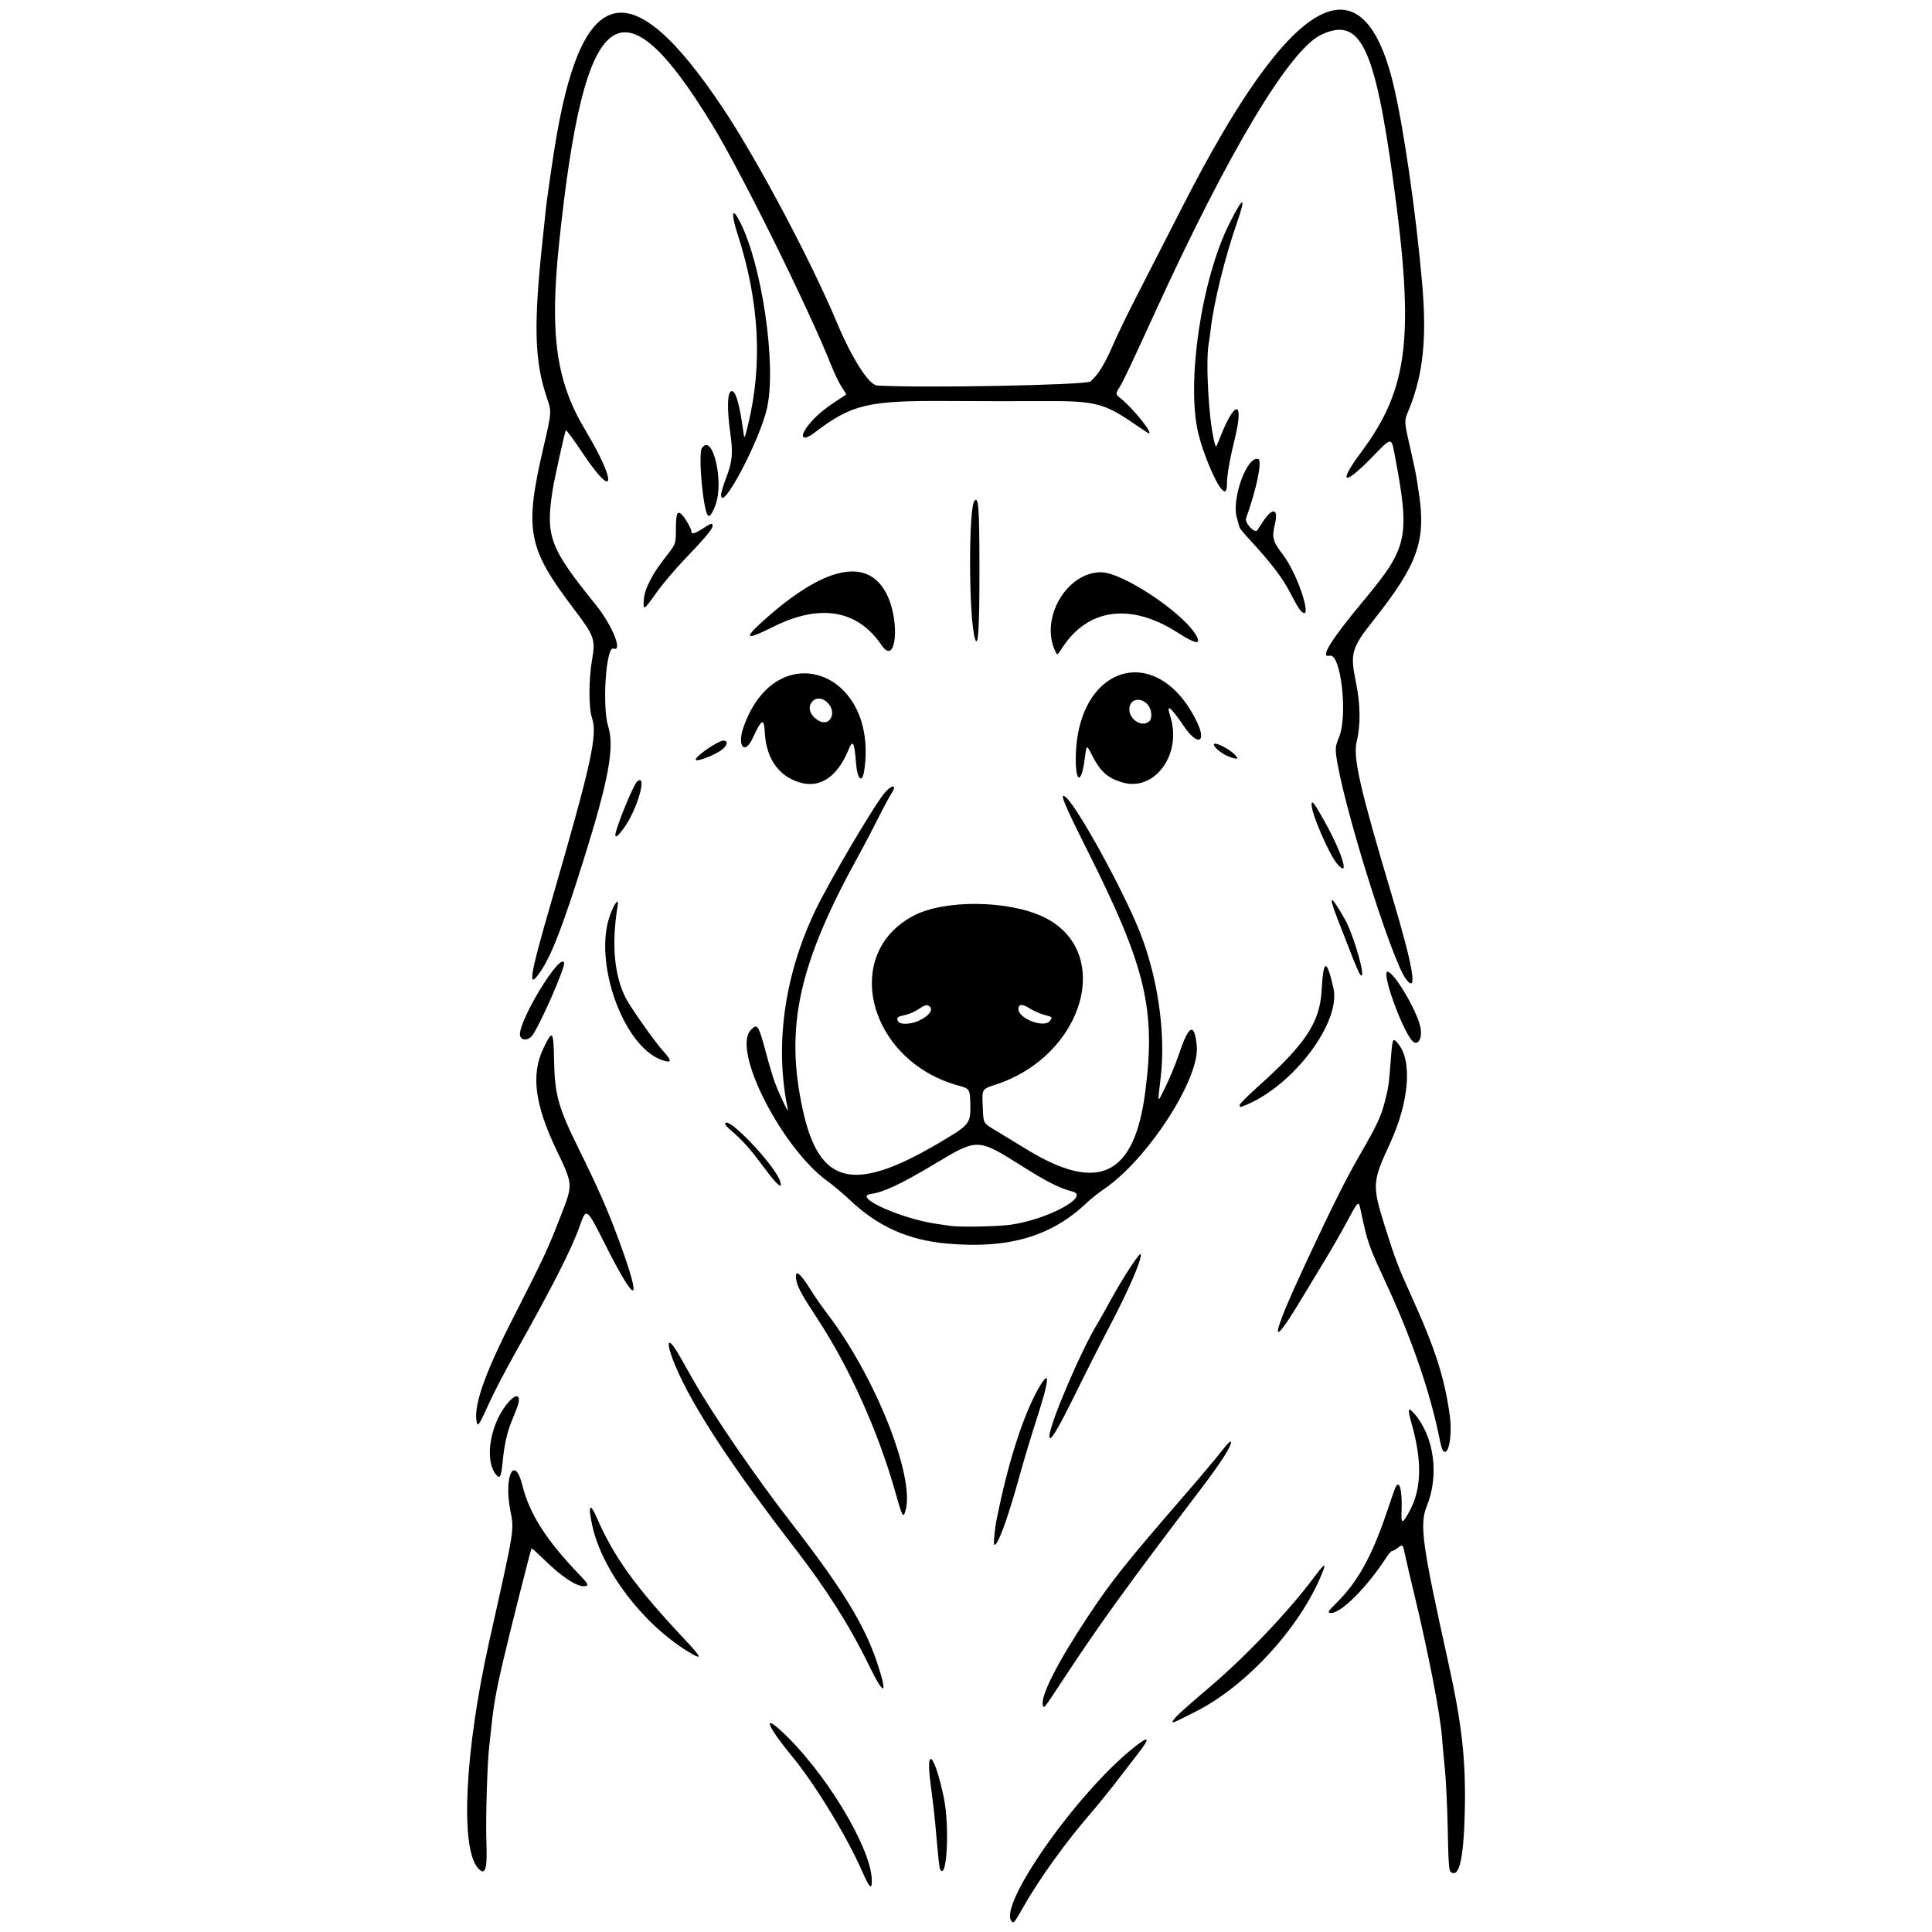
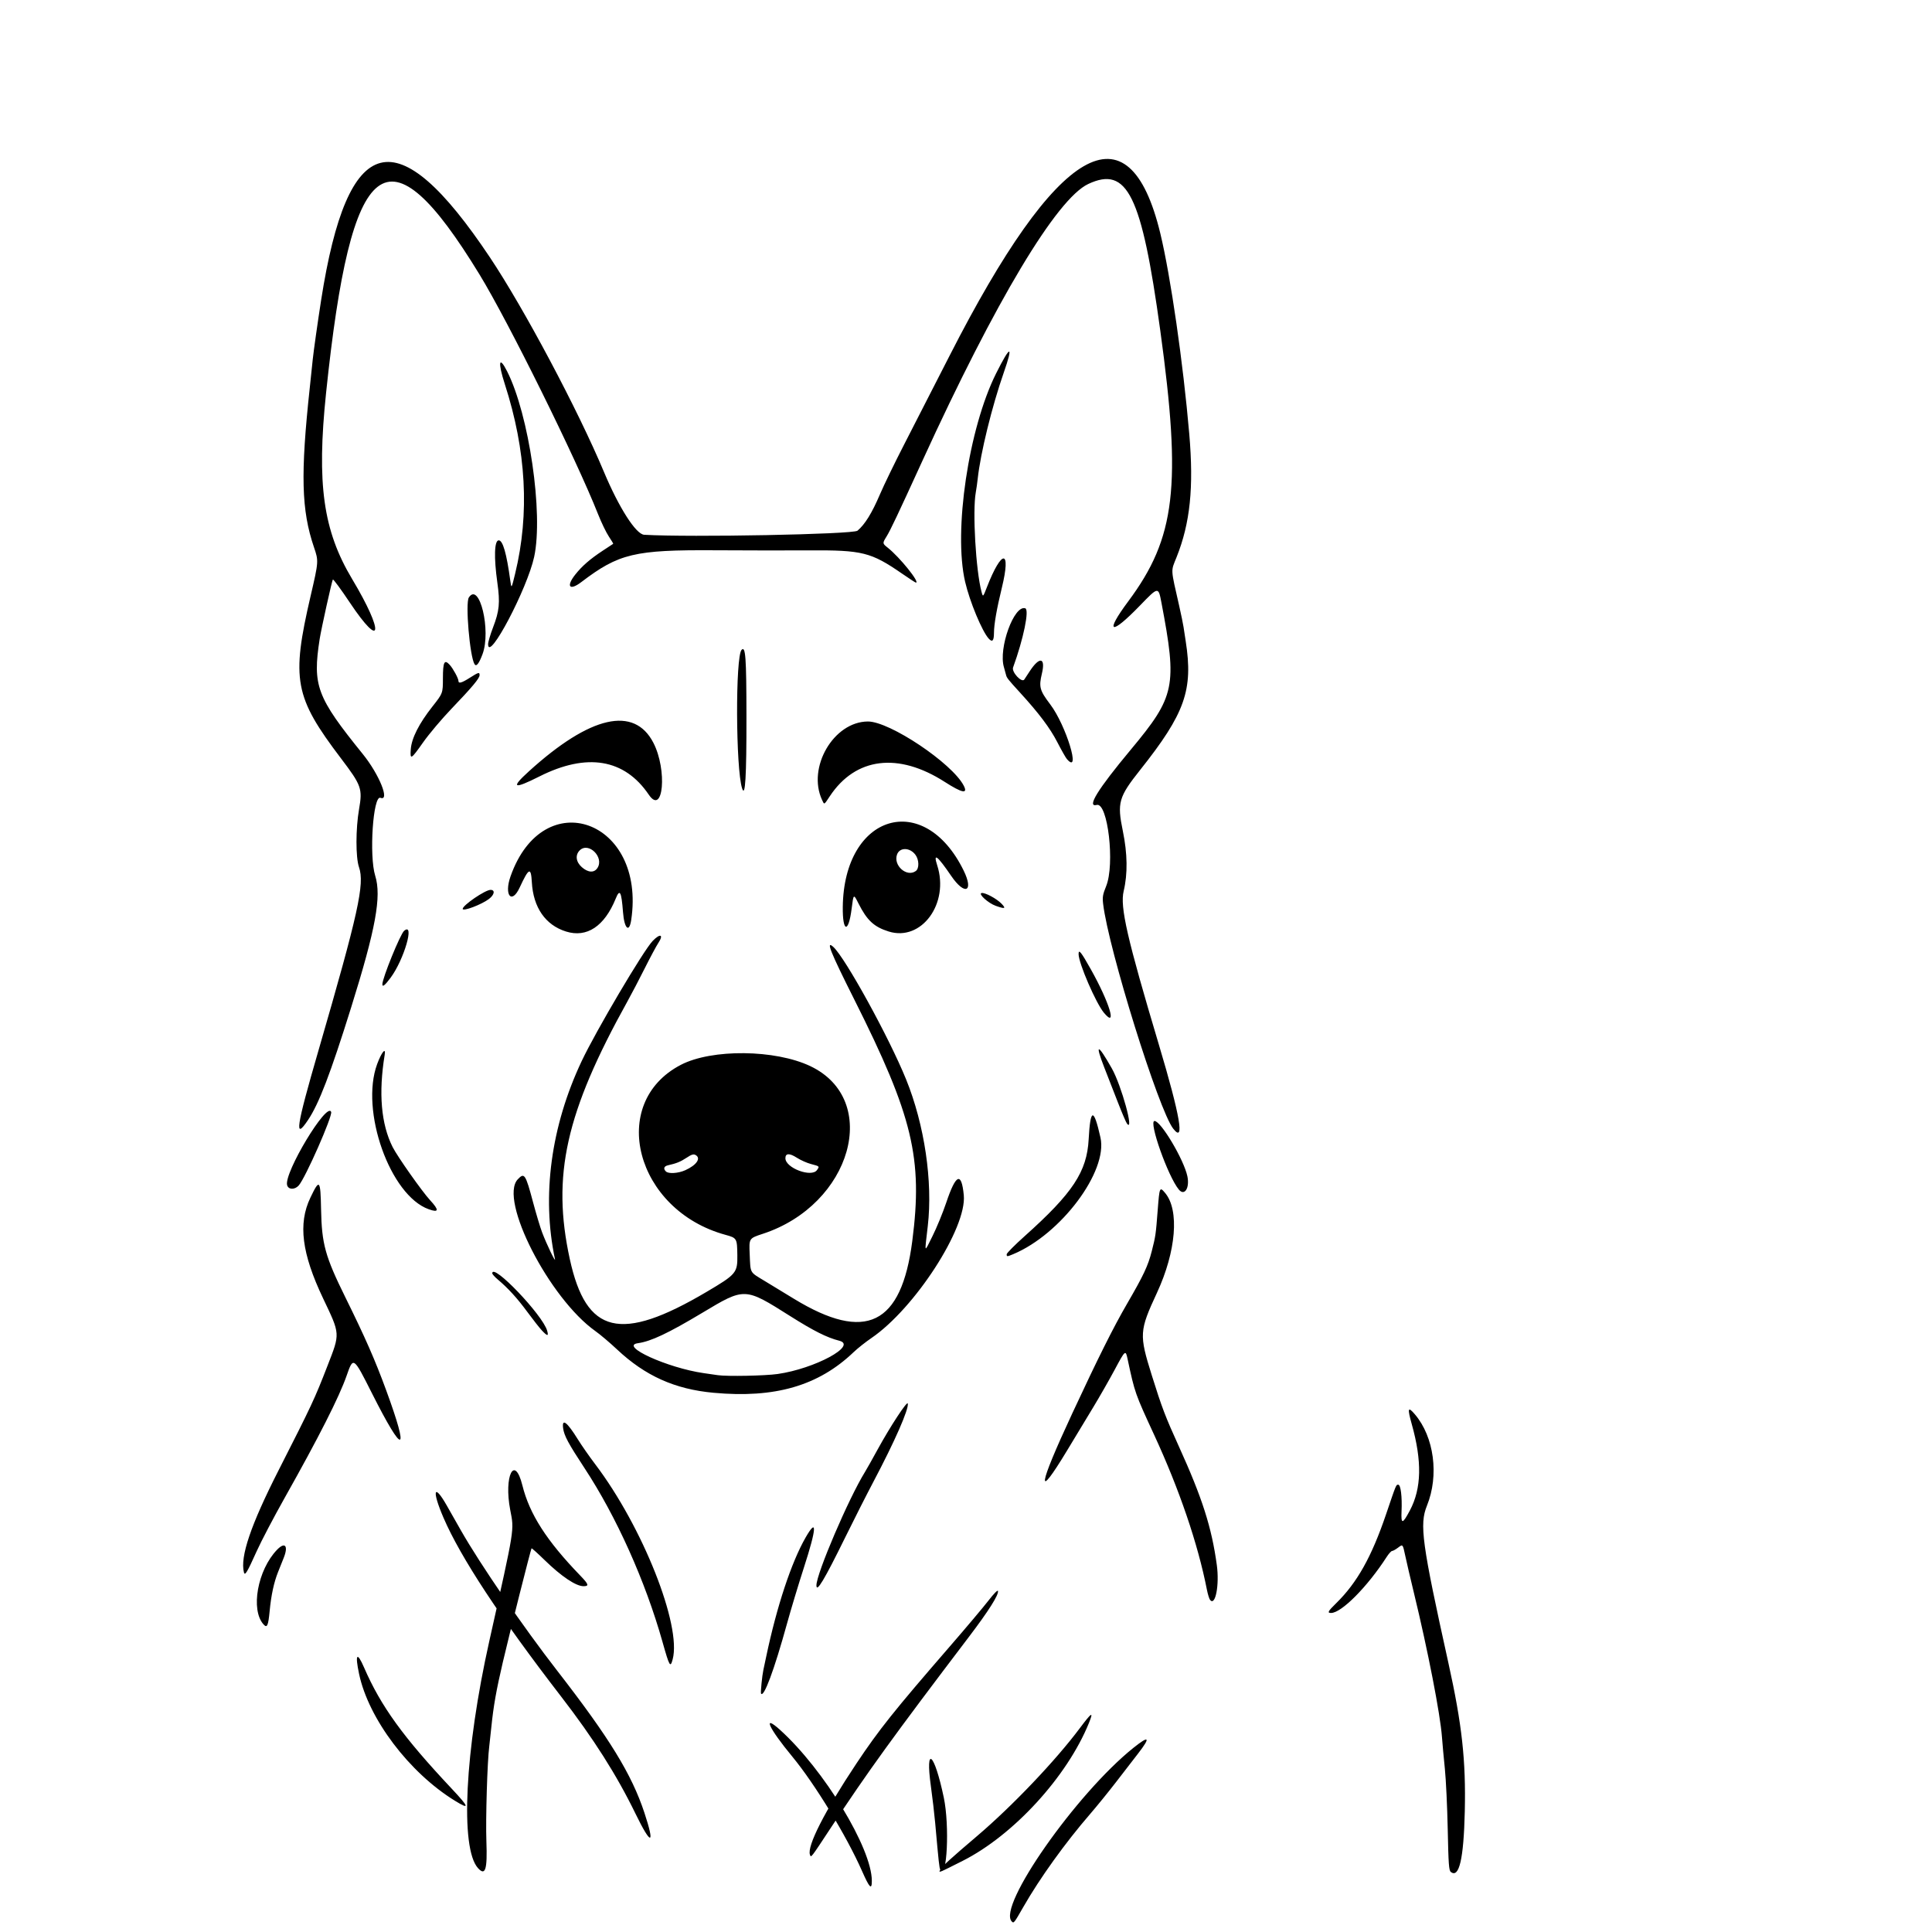
<svg xmlns="http://www.w3.org/2000/svg" width="500mm" height="500mm" viewBox="0 0 500 500" xml:space="preserve">
-   <path d="m261.85 497.28c-3.825-3.825 16.657-33.068 31.477-44.94 4.107-3.29 4.515-2.803 1.221 1.456-1.212 1.567-3.797 4.916-5.745 7.442s-4.947 6.219-6.665 8.207c-6.447 7.456-13.028 16.612-17.277 24.038-2.431 4.248-2.488 4.32-3.011 3.797zm-38.784-13.118c-3.982-9.034-12.185-22.493-17.994-29.523-6.143-7.435-7.851-11.151-3.19-6.942 11.365 10.262 23.746 30.626 23.746 39.058 0 2.477-0.592 1.878-2.562-2.593zm152.4 0.294c-0.49-0.389-0.607-2.018-0.794-11.033-0.12-5.817-0.455-12.875-0.744-15.684-0.289-2.808-0.627-6.501-0.751-8.207-0.43-5.891-3.652-22.45-7.262-37.316-0.886-3.649-1.896-7.98-2.244-9.625-0.633-2.99-0.633-2.99-1.804-2.097-0.644 0.491-1.358 0.893-1.587 0.893s-0.866 0.698-1.415 1.55c-4.973 7.717-11.702 14.498-14.387 14.498-1.05 0-0.825-0.423 1.362-2.566 5.379-5.27 9.134-11.972 12.867-22.966 2.683-7.902 2.583-7.659 3.165-7.659 0.635 0 1.017 3.112 0.846 6.885-0.155 3.42 0.247 3.374 2.169-0.249 3.013-5.679 3.163-12.732 0.476-22.303-1.167-4.158-1.011-4.672 0.782-2.577 5.008 5.851 6.329 15.81 3.141 23.687-1.964 4.854-1.309 9.651 5.559 40.696 3.522 15.919 4.546 25.216 4.238 38.469-0.285 12.239-1.461 17.313-3.617 15.603zm-251.76-0.987c-4.668-5.158-3.414-30.39 2.92-58.739 6.686-29.927 6.462-28.518 5.418-33.971-1.683-8.792 1.132-14.447 3.152-6.332 1.852 7.439 6.275 14.331 14.972 23.33 2.198 2.274 2.344 2.749 0.842 2.749-1.961 0-5.739-2.537-10.068-6.76-1.787-1.743-3.307-3.11-3.377-3.038-0.189 0.195-5.716 22.106-7.44 29.493-1.697 7.272-2.41 11.304-2.968 16.778-0.215 2.106-0.455 4.322-0.534 4.924-0.508 3.871-0.961 18.849-0.745 24.637 0.274 7.328-0.263 9.039-2.172 6.929zm119.64 0.391c-0.252-0.408-0.399-1.752-1.321-12.079-0.206-2.307-0.708-6.599-1.116-9.537-1.497-10.794 0.905-8.654 3.348 2.982 1.525 7.266 0.831 21.453-0.911 18.634zm60.297-38.628c0.452-0.845 2.595-2.801 9.535-8.705 9.099-7.74 20.299-19.503 26.599-27.936 3.094-4.14 3.597-4.419 2.323-1.284-5.645 13.894-19.52 29.03-32.698 35.671-6.404 3.227-6.247 3.166-5.759 2.254zm-33.725-3.847c-0.831-2.165 3.823-11.311 11.999-23.584 5.851-8.782 9.732-13.648 24.137-30.264 4.213-4.859 8.726-10.215 10.03-11.902 1.448-1.873 2.417-2.851 2.49-2.511 0.212 0.989-2.428 5.163-7.446 11.771-19.709 25.954-26.285 35.044-35.805 49.501-5.291 8.034-5.099 7.786-5.405 6.988zm-45.153-10.637c-4.899-10.057-10.842-19.415-19.27-30.34-15.836-20.529-26.032-36.036-30.44-46.295-3.053-7.106-2.476-9.017 0.915-3.033 1.072 1.892 2.697 4.753 3.61 6.358 4.976 8.743 16.118 24.978 24.906 36.293 13.54 17.434 19.296 26.813 22.595 36.815 2.791 8.463 1.751 8.553-2.317 0.202zm-46.743-3.347c-11.841-7.297-22.33-21.177-24.794-32.809-1.094-5.163-0.543-5.887 1.282-1.685 4.37 10.063 10.072 17.947 22.703 31.389 4.546 4.838 4.723 5.517 0.809 3.105zm79.23-27.746c-0.15-0.266 0.286-4.647 0.608-6.109 0.088-0.401 0.42-1.96 0.737-3.465 2.731-12.975 6.506-24.383 10.198-30.815 3.025-5.271 2.865-2.447-0.443 7.784-1.404 4.342-3.39 10.931-4.413 14.642-3.274 11.868-5.997 19.184-6.687 17.963zm-25.494-13.346c-4.438-15.748-11.928-32.432-20.22-45.039-4.164-6.332-5.245-8.348-5.502-10.267-0.36-2.686 1.019-1.639 3.834 2.909 0.931 1.504 2.954 4.4 4.494 6.434 12.251 16.175 22.378 41.71 20.017 50.474-0.605 2.247-0.827 1.865-2.624-4.511zm-103.25-4.535c-3.417-3.775-1.556-14.089 3.486-19.321 2.058-2.136 2.98-1.046 1.741 2.06-0.408 1.024-1.078 2.702-1.488 3.73-1.059 2.656-1.777 5.995-2.16 10.045-0.363 3.84-0.662 4.5-1.58 3.486zm244.96-6.336c-0.221-0.271-0.594-1.478-0.83-2.682-2.323-11.838-7.127-25.934-13.642-40.034-4.95-10.712-5.009-10.88-6.853-19.508-0.553-2.585-0.574-2.567-3.417 2.736-1.371 2.558-3.834 6.866-5.473 9.574-1.639 2.708-4.665 7.714-6.724 11.124-8.185 13.558-7.677 9.745 1.264-9.475 6.66-14.317 10.646-22.293 14.206-28.423 4.261-7.338 5.409-9.783 6.378-13.589 0.989-3.882 1.043-4.254 1.533-10.609 0.463-6.006 0.511-6.117 1.919-4.444 3.732 4.436 2.859 15.122-2.112 25.838-4.576 9.865-4.636 10.816-1.332 21.37 2.624 8.385 3.481 10.634 7.017 18.419 6.039 13.297 8.479 20.927 9.808 30.677 0.702 5.145-0.372 10.71-1.741 9.025zm-101.88-3.772c0-3.043 8.345-22.534 12.573-29.365 0.435-0.702 1.912-3.328 3.283-5.836 3.231-5.909 7.634-12.621 7.788-11.873 0.3 1.454-3.34 9.742-8.898 20.262-1.749 3.31-5.035 9.793-7.303 14.407-5.425 11.035-7.443 14.399-7.443 12.405zm-148.16-3.363c-1.029-4.021 1.763-12.255 8.94-26.367 8.711-17.128 9.312-18.412 12.678-27.078 3.311-8.525 3.342-8.058-1.142-17.487-5.516-11.599-6.491-19.307-3.293-26.011 2.395-5.019 2.626-4.771 2.779 2.984 0.178 8.997 1.055 12.169 6.307 22.813 5.162 10.461 7.641 16.108 10.521 23.954 6.157 16.78 4.57 17.164-3.638 0.879-4.832-9.587-4.832-9.587-6.581-4.577-1.933 5.535-7.187 15.896-16.022 31.593-2.836 5.038-6.095 11.25-7.242 13.803-2.463 5.482-3.058 6.47-3.308 5.495zm121.53-46.481c-10.009-0.921-17.691-4.374-24.983-11.229-1.828-1.718-4.338-3.844-5.578-4.723-11.955-8.476-25.039-34.034-20.11-39.281 1.722-1.833 2.013-1.399 3.967 5.933 0.792 2.972 1.843 6.47 2.336 7.774 1.165 3.083 3.582 8.108 3.332 6.93-3.472-16.373-1.04-34.392 6.915-51.245 3.669-7.772 15.998-28.639 18.374-31.098 1.962-2.03 2.917-1.678 1.452 0.536-0.503 0.76-2.072 3.691-3.486 6.511s-3.431 6.678-4.483 8.571c-15.997 28.8-19.646 45.105-14.933 66.724 4.25 19.494 13.132 21.631 35.36 8.506 7.729-4.564 8.057-4.953 7.999-9.491-0.056-4.384-0.115-4.485-3.072-5.293-23.285-6.363-30.564-34.119-11.539-44 8.008-4.159 24.413-3.99 33.512 0.346 18.357 8.748 10.664 35.864-12.309 43.388-3.581 1.173-3.581 1.173-3.397 5.226 0.235 5.176-0.122 4.549 4.019 7.065 1.97 1.197 5.324 3.239 7.453 4.537 18.554 11.31 27.795 6.796 30.606-14.948 2.767-21.407 0.14-32.35-15.012-62.525-6.219-12.386-7.428-15.415-5.431-13.608 3.104 2.809 14.452 23.456 18.848 34.294 4.761 11.736 6.934 26.435 5.609 37.932-0.85 7.377-0.997 7.063 1.223 2.615 1.084-2.172 2.686-6.077 3.56-8.677 2.503-7.446 3.94-8.049 4.535-1.903 0.818 8.451-12.668 29.299-23.918 36.976-1.504 1.027-3.556 2.652-4.559 3.612-9.139 8.745-20.373 12.009-36.291 10.544zm16.595-4.859c9.627-1.378 20.749-7.391 15.934-8.614-3.179-0.807-6.613-2.532-12.69-6.371-11.811-7.462-11.721-7.459-22.757-0.843-8.781 5.264-13.3 7.397-16.637 7.855-4.929 0.676 7.629 6.399 17.001 7.748 1.504 0.217 3.146 0.454 3.647 0.528 2.421 0.355 12.245 0.164 15.501-0.302zm-23.89-52.746c2.955-1.34 4.143-3.131 2.617-3.947-0.511-0.273-1.04-0.107-2.28 0.716-1.555 1.033-2.666 1.486-4.806 1.959-1.063 0.235-1.289 0.871-0.565 1.594 0.669 0.669 3.204 0.507 5.033-0.322zm34.074-0.038c0.687-0.981 0.708-0.96-1.588-1.566-1.031-0.272-2.668-1.003-3.637-1.625-1.917-1.23-2.953-1.183-2.953 0.135 0 2.534 6.771 5.064 8.178 3.056zm-71.16 41.558c-0.617-0.652-2.328-2.827-3.802-4.833-2.625-3.57-4.972-6.143-7.712-8.451-0.752-0.634-1.368-1.33-1.368-1.548 0-2.858 13.029 10.755 14.2 14.836 0.428 1.493 0.097 1.492-1.318-4e-3zm120.25-19.764c0-0.289 2.093-2.396 4.65-4.684 12.452-11.136 16.119-16.684 16.566-25.065 0.433-8.111 1.313-8.239 3.055-0.447 1.954 8.742-10.222 25.011-22.584 30.176-1.602 0.669-1.688 0.67-1.688 0.018zm-149.58-11.65c-10.005-3.575-17.796-25.517-13.341-37.572 1.119-3.027 2.285-4.47 1.949-2.41-1.623 9.937-0.935 17.941 2.055 23.89 1.22 2.427 7.608 11.492 9.681 13.738 2.408 2.608 2.307 3.302-0.344 2.354zm194.13-5.091c-2.806-3.381-7.895-17.748-6.287-17.748 1.648 0 7.6 10.015 8.499 14.302 0.64 3.053-0.746 5.213-2.212 3.447zm-230.78-1.169c-0.803-3.2 10.34-21.695 11.403-18.926 0.406 1.058-6.666 17.103-8.39 19.033-1.045 1.171-2.707 1.112-3.013-0.107zm229.34-14.572c-3.763-4.784-16.794-46.576-18.153-58.219-0.203-1.743-0.087-2.423 0.782-4.559 2.304-5.665 0.431-21.773-2.444-21.021-2.662 0.696 0.238-4.005 8.835-14.324 11.496-13.798 12.037-16.398 7.913-38.059-0.79-4.147-0.79-4.147-5.551 0.777-7.613 7.874-9.25 7.268-3.011-1.114 12.237-16.443 13.808-29.778 8.262-70.104-4.823-35.063-8.537-42.614-18.631-37.881-8.166 3.829-23.986 30.233-42.91 71.619-6.37 13.932-8.28 17.963-9.273 19.578-1.117 1.816-1.117 1.816 0.299 2.943 3.111 2.475 8.391 9.029 7.273 9.029-0.112 0-1.722-1.047-3.577-2.327-8.048-5.552-10.261-6.104-24.101-6.017-5.451 0.034-16.393 0.021-24.317-0.029-20.837-0.132-24.865 0.828-34.611 8.248-3.051 2.323-3.987 1.13-1.541-1.964 1.753-2.218 3.844-4.032 7.156-6.208 1.404-0.923 2.599-1.708 2.654-1.745 0.056-0.037-0.451-0.887-1.125-1.889-0.674-1.002-1.934-3.61-2.798-5.796-5.688-14.375-23.196-49.776-30.663-62.001-23.84-39.031-33.207-31.798-39.724 30.672-2.453 23.514-0.756 35.602 6.757 48.145 8.298 13.853 7.791 18.641-0.639 6.027-2.269-3.396-4.231-6.059-4.361-5.918-0.227 0.247-3.006 12.792-3.41 15.392-1.879 12.093-0.783 15.016 11.158 29.776 4.261 5.267 7.097 12.295 4.57 11.325-1.911-0.733-2.968 15.008-1.355 20.175 1.668 5.343 0.138 13.714-6.236 34.103-5.354 17.13-8.319 24.87-11.139 29.088-3.619 5.412-3.114 2.038 2.687-17.963 10.349-35.68 11.988-43.091 10.492-47.45-0.876-2.551-0.868-9.927 0.016-15.018 0.922-5.306 0.622-6.151-4.661-13.116-12.086-15.934-12.915-20.37-7.87-42.083 2.076-8.934 2.081-9.006 0.867-12.571-3.27-9.602-3.513-18.875-1.083-41.37 0.303-2.808 0.648-6.091 0.766-7.295 0.18-1.839 1.315-9.864 2.168-15.319 6.856-43.87 19.588-47.103 43.654-11.084 8.858 13.257 22.778 39.442 29.526 55.538 3.897 9.297 8.29 16.165 10.42 16.291 11.826 0.699 54.075-0.106 55.202-1.052 1.931-1.622 3.739-4.547 5.824-9.427 1.013-2.37 3.826-8.167 6.251-12.881 2.425-4.714 7.718-15.054 11.761-22.978 27.924-54.728 46.384-65.447 54.536-31.667 2.675 11.084 5.922 33.568 7.496 51.91 1.191 13.876 0.24 23.083-3.296 31.923-1.5 3.748-1.558 2.672 0.688 12.575 0.501 2.207 1.007 4.669 1.126 5.471 0.118 0.802 0.369 2.444 0.558 3.647 1.977 12.642-0.167 18.711-11.765 33.314-5.606 7.058-6.015 8.496-4.502 15.838 1.206 5.854 1.278 11.103 0.214 15.544-0.98 4.089 0.888 12.235 9.128 39.801 5.518 18.461 6.729 25.538 3.712 21.703zm-11.97-1.312c-0.228-0.282-1.277-2.728-2.332-5.437-1.054-2.708-2.632-6.754-3.506-8.991-2.526-6.463-1.803-6.424 1.898 0.102 2.482 4.376 5.877 16.721 3.94 14.326zm-5.964-28.688c-2.079-2.487-6.561-12.853-6.567-15.186-4e-3 -1.397 0.624-0.617 3.195 3.97 4.828 8.615 6.867 15.398 3.372 11.216zm-186.75-7.38c0-1.593 4.657-13.039 5.636-13.851 2.813-2.334-6e-3 7.429-3.509 12.159-1.442 1.946-2.126 2.491-2.126 1.692zm47.534-13.661c-5.335-1.668-8.488-6.223-8.852-12.788-0.22-3.973-0.768-3.729-3.146 1.403-2.064 4.455-4.087 2.006-2.373-2.873 8.503-24.193 35.116-14.587 31.237 11.275-0.519 3.461-1.792 2.245-2.12-2.025-0.412-5.368-0.823-6.135-1.885-3.521-2.921 7.188-7.48 10.21-12.862 8.527zm8.125-16.439c1.817-2.773-2.298-6.852-4.596-4.555-1.201 1.201-0.969 2.997 0.56 4.339 1.631 1.432 3.184 1.515 4.036 0.216zm75.386 16.435c-3.809-1.19-5.612-2.865-7.836-7.275-1.268-2.516-1.268-2.516-1.764 1.382-0.818 6.438-2.367 6.128-2.29-0.459 0.282-24.08 21.051-30.329 31.284-9.413 2.697 5.512 0.302 6.54-3.221 1.382-3.602-5.273-4.718-6.123-3.63-2.76 3.199 9.881-4.056 19.796-12.544 17.143zm7.012-15.659c0.909-0.665 0.857-2.913-0.098-4.194-1.452-1.951-4.101-1.976-4.775-0.044-0.992 2.845 2.557 5.932 4.872 4.239zm-117.27 9.805c0-0.934 5.829-4.915 7.204-4.92 1.249-4e-3 1.032 1.258-0.406 2.355-1.904 1.452-6.797 3.299-6.797 2.565zm137.95-0.791c-1.911-0.676-4.601-3.104-3.667-3.31 0.865-0.191 3.937 1.457 5.204 2.792 1.196 1.26 0.87 1.37-1.537 0.519zm-89.795-28.776c-6.288-9.273-16.008-10.894-28.278-4.717-6.794 3.421-7.55 3.046-2.712-1.344 15.848-14.382 27.216-16.982 32.187-7.361 3.637 7.039 2.573 18.98-1.196 13.422zm44.863 1.392c-3.937-8.417 2.988-20.288 11.855-20.322 5.634-0.022 21.797 10.799 24.797 16.602 1.153 2.23-0.411 1.922-4.909-0.967-12.031-7.727-23.065-6.362-29.729 3.678-1.562 2.353-1.419 2.281-2.014 1.01zm-20.702-3.009c-1.66-5.084-1.761-34.229-0.125-35.866 1.017-1.017 1.228 1.879 1.247 17.082 0.02 15.824-0.306 21.283-1.122 18.784zm84.061-7.577c-0.304-0.346-1.426-2.324-2.493-4.394-1.885-3.659-4.781-7.508-9.661-12.84-3.1-3.387-3.443-3.824-3.612-4.591-0.083-0.379-0.324-1.262-0.536-1.962-1.473-4.88 2.625-16.191 5.521-15.239 1.095 0.36-0.458 7.892-3.157 15.316-0.425 1.169 2.25 4.045 2.9 3.118 0.037-0.053 0.675-1.025 1.417-2.161 2.539-3.885 4.14-3.577 3.146 0.605-0.826 3.473-0.586 4.358 2.159 7.985 4.1 5.417 8.064 18.428 4.315 14.164zm-169.81-2.55c0.206-2.849 2.13-6.65 5.582-11.03 2.73-3.463 2.73-3.463 2.736-7.345 7e-3 -4.238 0.378-4.974 1.753-3.478 0.869 0.946 2.266 3.512 2.266 4.163 0 0.761 0.836 0.531 2.935-0.806 2.27-1.446 2.536-1.518 2.536-0.685 0 0.816-1.892 3.077-7.295 8.72-2.507 2.619-5.79 6.509-7.295 8.645-3.172 4.503-3.423 4.645-3.218 1.817zm16.499-22.023c-1.228-1.987-2.409-15.824-1.473-17.253 2.742-4.185 5.818 8.583 3.537 14.682-0.918 2.455-1.607 3.312-2.065 2.571zm3.513-5.141c-8e-3 -0.55 0.568-2.519 1.281-4.377 1.64-4.272 1.841-6.363 1.112-11.569-0.92-6.57-0.777-10.957 0.356-10.957 1.063 0 2.027 3.352 2.988 10.395 0.299 2.188 0.299 2.188 1.271-1.824 3.764-15.532 2.872-31.812-2.688-49.014-1.835-5.679-1.513-7.472 0.595-3.311 5.679 11.207 9.42 36.842 7.007 48.017-1.781 8.249-11.848 27.365-11.923 22.639zm129.57-1.458c-1.723-1.875-4.93-9.592-6.121-14.727-3.051-13.154 0.898-39.687 8.028-53.938 3.723-7.441 4.535-7.507 1.964-0.16-3.03 8.66-6.036 20.908-6.73 27.421-0.112 1.055-0.338 2.656-0.502 3.559-0.875 4.821 8e-3 20.145 1.481 25.696 0.382 1.441 0.382 1.441 1.397-1.167 3.877-9.966 6.319-9.897 3.877 0.109-1.334 5.464-2.038 9.497-2.047 11.722-8e-3 2.036-0.421 2.491-1.347 1.484z" stroke-width="1.379" />
+   <path d="m261.85 497.28c-3.825-3.825 16.657-33.068 31.477-44.94 4.107-3.29 4.515-2.803 1.221 1.456-1.212 1.567-3.797 4.916-5.745 7.442s-4.947 6.219-6.665 8.207c-6.447 7.456-13.028 16.612-17.277 24.038-2.431 4.248-2.488 4.32-3.011 3.797zm-38.784-13.118c-3.982-9.034-12.185-22.493-17.994-29.523-6.143-7.435-7.851-11.151-3.19-6.942 11.365 10.262 23.746 30.626 23.746 39.058 0 2.477-0.592 1.878-2.562-2.593zm152.4 0.294c-0.49-0.389-0.607-2.018-0.794-11.033-0.12-5.817-0.455-12.875-0.744-15.684-0.289-2.808-0.627-6.501-0.751-8.207-0.43-5.891-3.652-22.45-7.262-37.316-0.886-3.649-1.896-7.98-2.244-9.625-0.633-2.99-0.633-2.99-1.804-2.097-0.644 0.491-1.358 0.893-1.587 0.893s-0.866 0.698-1.415 1.55c-4.973 7.717-11.702 14.498-14.387 14.498-1.05 0-0.825-0.423 1.362-2.566 5.379-5.27 9.134-11.972 12.867-22.966 2.683-7.902 2.583-7.659 3.165-7.659 0.635 0 1.017 3.112 0.846 6.885-0.155 3.42 0.247 3.374 2.169-0.249 3.013-5.679 3.163-12.732 0.476-22.303-1.167-4.158-1.011-4.672 0.782-2.577 5.008 5.851 6.329 15.81 3.141 23.687-1.964 4.854-1.309 9.651 5.559 40.696 3.522 15.919 4.546 25.216 4.238 38.469-0.285 12.239-1.461 17.313-3.617 15.603zm-251.76-0.987c-4.668-5.158-3.414-30.39 2.92-58.739 6.686-29.927 6.462-28.518 5.418-33.971-1.683-8.792 1.132-14.447 3.152-6.332 1.852 7.439 6.275 14.331 14.972 23.33 2.198 2.274 2.344 2.749 0.842 2.749-1.961 0-5.739-2.537-10.068-6.76-1.787-1.743-3.307-3.11-3.377-3.038-0.189 0.195-5.716 22.106-7.44 29.493-1.697 7.272-2.41 11.304-2.968 16.778-0.215 2.106-0.455 4.322-0.534 4.924-0.508 3.871-0.961 18.849-0.745 24.637 0.274 7.328-0.263 9.039-2.172 6.929zm119.64 0.391c-0.252-0.408-0.399-1.752-1.321-12.079-0.206-2.307-0.708-6.599-1.116-9.537-1.497-10.794 0.905-8.654 3.348 2.982 1.525 7.266 0.831 21.453-0.911 18.634zc0.452-0.845 2.595-2.801 9.535-8.705 9.099-7.74 20.299-19.503 26.599-27.936 3.094-4.14 3.597-4.419 2.323-1.284-5.645 13.894-19.52 29.03-32.698 35.671-6.404 3.227-6.247 3.166-5.759 2.254zm-33.725-3.847c-0.831-2.165 3.823-11.311 11.999-23.584 5.851-8.782 9.732-13.648 24.137-30.264 4.213-4.859 8.726-10.215 10.03-11.902 1.448-1.873 2.417-2.851 2.49-2.511 0.212 0.989-2.428 5.163-7.446 11.771-19.709 25.954-26.285 35.044-35.805 49.501-5.291 8.034-5.099 7.786-5.405 6.988zm-45.153-10.637c-4.899-10.057-10.842-19.415-19.27-30.34-15.836-20.529-26.032-36.036-30.44-46.295-3.053-7.106-2.476-9.017 0.915-3.033 1.072 1.892 2.697 4.753 3.61 6.358 4.976 8.743 16.118 24.978 24.906 36.293 13.54 17.434 19.296 26.813 22.595 36.815 2.791 8.463 1.751 8.553-2.317 0.202zm-46.743-3.347c-11.841-7.297-22.33-21.177-24.794-32.809-1.094-5.163-0.543-5.887 1.282-1.685 4.37 10.063 10.072 17.947 22.703 31.389 4.546 4.838 4.723 5.517 0.809 3.105zm79.23-27.746c-0.15-0.266 0.286-4.647 0.608-6.109 0.088-0.401 0.42-1.96 0.737-3.465 2.731-12.975 6.506-24.383 10.198-30.815 3.025-5.271 2.865-2.447-0.443 7.784-1.404 4.342-3.39 10.931-4.413 14.642-3.274 11.868-5.997 19.184-6.687 17.963zm-25.494-13.346c-4.438-15.748-11.928-32.432-20.22-45.039-4.164-6.332-5.245-8.348-5.502-10.267-0.36-2.686 1.019-1.639 3.834 2.909 0.931 1.504 2.954 4.4 4.494 6.434 12.251 16.175 22.378 41.71 20.017 50.474-0.605 2.247-0.827 1.865-2.624-4.511zm-103.25-4.535c-3.417-3.775-1.556-14.089 3.486-19.321 2.058-2.136 2.98-1.046 1.741 2.06-0.408 1.024-1.078 2.702-1.488 3.73-1.059 2.656-1.777 5.995-2.16 10.045-0.363 3.84-0.662 4.5-1.58 3.486zm244.96-6.336c-0.221-0.271-0.594-1.478-0.83-2.682-2.323-11.838-7.127-25.934-13.642-40.034-4.95-10.712-5.009-10.88-6.853-19.508-0.553-2.585-0.574-2.567-3.417 2.736-1.371 2.558-3.834 6.866-5.473 9.574-1.639 2.708-4.665 7.714-6.724 11.124-8.185 13.558-7.677 9.745 1.264-9.475 6.66-14.317 10.646-22.293 14.206-28.423 4.261-7.338 5.409-9.783 6.378-13.589 0.989-3.882 1.043-4.254 1.533-10.609 0.463-6.006 0.511-6.117 1.919-4.444 3.732 4.436 2.859 15.122-2.112 25.838-4.576 9.865-4.636 10.816-1.332 21.37 2.624 8.385 3.481 10.634 7.017 18.419 6.039 13.297 8.479 20.927 9.808 30.677 0.702 5.145-0.372 10.71-1.741 9.025zm-101.88-3.772c0-3.043 8.345-22.534 12.573-29.365 0.435-0.702 1.912-3.328 3.283-5.836 3.231-5.909 7.634-12.621 7.788-11.873 0.3 1.454-3.34 9.742-8.898 20.262-1.749 3.31-5.035 9.793-7.303 14.407-5.425 11.035-7.443 14.399-7.443 12.405zm-148.16-3.363c-1.029-4.021 1.763-12.255 8.94-26.367 8.711-17.128 9.312-18.412 12.678-27.078 3.311-8.525 3.342-8.058-1.142-17.487-5.516-11.599-6.491-19.307-3.293-26.011 2.395-5.019 2.626-4.771 2.779 2.984 0.178 8.997 1.055 12.169 6.307 22.813 5.162 10.461 7.641 16.108 10.521 23.954 6.157 16.78 4.57 17.164-3.638 0.879-4.832-9.587-4.832-9.587-6.581-4.577-1.933 5.535-7.187 15.896-16.022 31.593-2.836 5.038-6.095 11.25-7.242 13.803-2.463 5.482-3.058 6.47-3.308 5.495zm121.53-46.481c-10.009-0.921-17.691-4.374-24.983-11.229-1.828-1.718-4.338-3.844-5.578-4.723-11.955-8.476-25.039-34.034-20.11-39.281 1.722-1.833 2.013-1.399 3.967 5.933 0.792 2.972 1.843 6.47 2.336 7.774 1.165 3.083 3.582 8.108 3.332 6.93-3.472-16.373-1.04-34.392 6.915-51.245 3.669-7.772 15.998-28.639 18.374-31.098 1.962-2.03 2.917-1.678 1.452 0.536-0.503 0.76-2.072 3.691-3.486 6.511s-3.431 6.678-4.483 8.571c-15.997 28.8-19.646 45.105-14.933 66.724 4.25 19.494 13.132 21.631 35.36 8.506 7.729-4.564 8.057-4.953 7.999-9.491-0.056-4.384-0.115-4.485-3.072-5.293-23.285-6.363-30.564-34.119-11.539-44 8.008-4.159 24.413-3.99 33.512 0.346 18.357 8.748 10.664 35.864-12.309 43.388-3.581 1.173-3.581 1.173-3.397 5.226 0.235 5.176-0.122 4.549 4.019 7.065 1.97 1.197 5.324 3.239 7.453 4.537 18.554 11.31 27.795 6.796 30.606-14.948 2.767-21.407 0.14-32.35-15.012-62.525-6.219-12.386-7.428-15.415-5.431-13.608 3.104 2.809 14.452 23.456 18.848 34.294 4.761 11.736 6.934 26.435 5.609 37.932-0.85 7.377-0.997 7.063 1.223 2.615 1.084-2.172 2.686-6.077 3.56-8.677 2.503-7.446 3.94-8.049 4.535-1.903 0.818 8.451-12.668 29.299-23.918 36.976-1.504 1.027-3.556 2.652-4.559 3.612-9.139 8.745-20.373 12.009-36.291 10.544zm16.595-4.859c9.627-1.378 20.749-7.391 15.934-8.614-3.179-0.807-6.613-2.532-12.69-6.371-11.811-7.462-11.721-7.459-22.757-0.843-8.781 5.264-13.3 7.397-16.637 7.855-4.929 0.676 7.629 6.399 17.001 7.748 1.504 0.217 3.146 0.454 3.647 0.528 2.421 0.355 12.245 0.164 15.501-0.302zm-23.89-52.746c2.955-1.34 4.143-3.131 2.617-3.947-0.511-0.273-1.04-0.107-2.28 0.716-1.555 1.033-2.666 1.486-4.806 1.959-1.063 0.235-1.289 0.871-0.565 1.594 0.669 0.669 3.204 0.507 5.033-0.322zm34.074-0.038c0.687-0.981 0.708-0.96-1.588-1.566-1.031-0.272-2.668-1.003-3.637-1.625-1.917-1.23-2.953-1.183-2.953 0.135 0 2.534 6.771 5.064 8.178 3.056zm-71.16 41.558c-0.617-0.652-2.328-2.827-3.802-4.833-2.625-3.57-4.972-6.143-7.712-8.451-0.752-0.634-1.368-1.33-1.368-1.548 0-2.858 13.029 10.755 14.2 14.836 0.428 1.493 0.097 1.492-1.318-4e-3zm120.25-19.764c0-0.289 2.093-2.396 4.65-4.684 12.452-11.136 16.119-16.684 16.566-25.065 0.433-8.111 1.313-8.239 3.055-0.447 1.954 8.742-10.222 25.011-22.584 30.176-1.602 0.669-1.688 0.67-1.688 0.018zm-149.58-11.65c-10.005-3.575-17.796-25.517-13.341-37.572 1.119-3.027 2.285-4.47 1.949-2.41-1.623 9.937-0.935 17.941 2.055 23.89 1.22 2.427 7.608 11.492 9.681 13.738 2.408 2.608 2.307 3.302-0.344 2.354zm194.13-5.091c-2.806-3.381-7.895-17.748-6.287-17.748 1.648 0 7.6 10.015 8.499 14.302 0.64 3.053-0.746 5.213-2.212 3.447zm-230.78-1.169c-0.803-3.2 10.34-21.695 11.403-18.926 0.406 1.058-6.666 17.103-8.39 19.033-1.045 1.171-2.707 1.112-3.013-0.107zm229.34-14.572c-3.763-4.784-16.794-46.576-18.153-58.219-0.203-1.743-0.087-2.423 0.782-4.559 2.304-5.665 0.431-21.773-2.444-21.021-2.662 0.696 0.238-4.005 8.835-14.324 11.496-13.798 12.037-16.398 7.913-38.059-0.79-4.147-0.79-4.147-5.551 0.777-7.613 7.874-9.25 7.268-3.011-1.114 12.237-16.443 13.808-29.778 8.262-70.104-4.823-35.063-8.537-42.614-18.631-37.881-8.166 3.829-23.986 30.233-42.91 71.619-6.37 13.932-8.28 17.963-9.273 19.578-1.117 1.816-1.117 1.816 0.299 2.943 3.111 2.475 8.391 9.029 7.273 9.029-0.112 0-1.722-1.047-3.577-2.327-8.048-5.552-10.261-6.104-24.101-6.017-5.451 0.034-16.393 0.021-24.317-0.029-20.837-0.132-24.865 0.828-34.611 8.248-3.051 2.323-3.987 1.13-1.541-1.964 1.753-2.218 3.844-4.032 7.156-6.208 1.404-0.923 2.599-1.708 2.654-1.745 0.056-0.037-0.451-0.887-1.125-1.889-0.674-1.002-1.934-3.61-2.798-5.796-5.688-14.375-23.196-49.776-30.663-62.001-23.84-39.031-33.207-31.798-39.724 30.672-2.453 23.514-0.756 35.602 6.757 48.145 8.298 13.853 7.791 18.641-0.639 6.027-2.269-3.396-4.231-6.059-4.361-5.918-0.227 0.247-3.006 12.792-3.41 15.392-1.879 12.093-0.783 15.016 11.158 29.776 4.261 5.267 7.097 12.295 4.57 11.325-1.911-0.733-2.968 15.008-1.355 20.175 1.668 5.343 0.138 13.714-6.236 34.103-5.354 17.13-8.319 24.87-11.139 29.088-3.619 5.412-3.114 2.038 2.687-17.963 10.349-35.68 11.988-43.091 10.492-47.45-0.876-2.551-0.868-9.927 0.016-15.018 0.922-5.306 0.622-6.151-4.661-13.116-12.086-15.934-12.915-20.37-7.87-42.083 2.076-8.934 2.081-9.006 0.867-12.571-3.27-9.602-3.513-18.875-1.083-41.37 0.303-2.808 0.648-6.091 0.766-7.295 0.18-1.839 1.315-9.864 2.168-15.319 6.856-43.87 19.588-47.103 43.654-11.084 8.858 13.257 22.778 39.442 29.526 55.538 3.897 9.297 8.29 16.165 10.42 16.291 11.826 0.699 54.075-0.106 55.202-1.052 1.931-1.622 3.739-4.547 5.824-9.427 1.013-2.37 3.826-8.167 6.251-12.881 2.425-4.714 7.718-15.054 11.761-22.978 27.924-54.728 46.384-65.447 54.536-31.667 2.675 11.084 5.922 33.568 7.496 51.91 1.191 13.876 0.24 23.083-3.296 31.923-1.5 3.748-1.558 2.672 0.688 12.575 0.501 2.207 1.007 4.669 1.126 5.471 0.118 0.802 0.369 2.444 0.558 3.647 1.977 12.642-0.167 18.711-11.765 33.314-5.606 7.058-6.015 8.496-4.502 15.838 1.206 5.854 1.278 11.103 0.214 15.544-0.98 4.089 0.888 12.235 9.128 39.801 5.518 18.461 6.729 25.538 3.712 21.703zm-11.97-1.312c-0.228-0.282-1.277-2.728-2.332-5.437-1.054-2.708-2.632-6.754-3.506-8.991-2.526-6.463-1.803-6.424 1.898 0.102 2.482 4.376 5.877 16.721 3.94 14.326zm-5.964-28.688c-2.079-2.487-6.561-12.853-6.567-15.186-4e-3 -1.397 0.624-0.617 3.195 3.97 4.828 8.615 6.867 15.398 3.372 11.216zm-186.75-7.38c0-1.593 4.657-13.039 5.636-13.851 2.813-2.334-6e-3 7.429-3.509 12.159-1.442 1.946-2.126 2.491-2.126 1.692zm47.534-13.661c-5.335-1.668-8.488-6.223-8.852-12.788-0.22-3.973-0.768-3.729-3.146 1.403-2.064 4.455-4.087 2.006-2.373-2.873 8.503-24.193 35.116-14.587 31.237 11.275-0.519 3.461-1.792 2.245-2.12-2.025-0.412-5.368-0.823-6.135-1.885-3.521-2.921 7.188-7.48 10.21-12.862 8.527zm8.125-16.439c1.817-2.773-2.298-6.852-4.596-4.555-1.201 1.201-0.969 2.997 0.56 4.339 1.631 1.432 3.184 1.515 4.036 0.216zm75.386 16.435c-3.809-1.19-5.612-2.865-7.836-7.275-1.268-2.516-1.268-2.516-1.764 1.382-0.818 6.438-2.367 6.128-2.29-0.459 0.282-24.08 21.051-30.329 31.284-9.413 2.697 5.512 0.302 6.54-3.221 1.382-3.602-5.273-4.718-6.123-3.63-2.76 3.199 9.881-4.056 19.796-12.544 17.143zm7.012-15.659c0.909-0.665 0.857-2.913-0.098-4.194-1.452-1.951-4.101-1.976-4.775-0.044-0.992 2.845 2.557 5.932 4.872 4.239zm-117.27 9.805c0-0.934 5.829-4.915 7.204-4.92 1.249-4e-3 1.032 1.258-0.406 2.355-1.904 1.452-6.797 3.299-6.797 2.565zm137.95-0.791c-1.911-0.676-4.601-3.104-3.667-3.31 0.865-0.191 3.937 1.457 5.204 2.792 1.196 1.26 0.87 1.37-1.537 0.519zm-89.795-28.776c-6.288-9.273-16.008-10.894-28.278-4.717-6.794 3.421-7.55 3.046-2.712-1.344 15.848-14.382 27.216-16.982 32.187-7.361 3.637 7.039 2.573 18.98-1.196 13.422zm44.863 1.392c-3.937-8.417 2.988-20.288 11.855-20.322 5.634-0.022 21.797 10.799 24.797 16.602 1.153 2.23-0.411 1.922-4.909-0.967-12.031-7.727-23.065-6.362-29.729 3.678-1.562 2.353-1.419 2.281-2.014 1.01zm-20.702-3.009c-1.66-5.084-1.761-34.229-0.125-35.866 1.017-1.017 1.228 1.879 1.247 17.082 0.02 15.824-0.306 21.283-1.122 18.784zm84.061-7.577c-0.304-0.346-1.426-2.324-2.493-4.394-1.885-3.659-4.781-7.508-9.661-12.84-3.1-3.387-3.443-3.824-3.612-4.591-0.083-0.379-0.324-1.262-0.536-1.962-1.473-4.88 2.625-16.191 5.521-15.239 1.095 0.36-0.458 7.892-3.157 15.316-0.425 1.169 2.25 4.045 2.9 3.118 0.037-0.053 0.675-1.025 1.417-2.161 2.539-3.885 4.14-3.577 3.146 0.605-0.826 3.473-0.586 4.358 2.159 7.985 4.1 5.417 8.064 18.428 4.315 14.164zm-169.81-2.55c0.206-2.849 2.13-6.65 5.582-11.03 2.73-3.463 2.73-3.463 2.736-7.345 7e-3 -4.238 0.378-4.974 1.753-3.478 0.869 0.946 2.266 3.512 2.266 4.163 0 0.761 0.836 0.531 2.935-0.806 2.27-1.446 2.536-1.518 2.536-0.685 0 0.816-1.892 3.077-7.295 8.72-2.507 2.619-5.79 6.509-7.295 8.645-3.172 4.503-3.423 4.645-3.218 1.817zm16.499-22.023c-1.228-1.987-2.409-15.824-1.473-17.253 2.742-4.185 5.818 8.583 3.537 14.682-0.918 2.455-1.607 3.312-2.065 2.571zm3.513-5.141c-8e-3 -0.55 0.568-2.519 1.281-4.377 1.64-4.272 1.841-6.363 1.112-11.569-0.92-6.57-0.777-10.957 0.356-10.957 1.063 0 2.027 3.352 2.988 10.395 0.299 2.188 0.299 2.188 1.271-1.824 3.764-15.532 2.872-31.812-2.688-49.014-1.835-5.679-1.513-7.472 0.595-3.311 5.679 11.207 9.42 36.842 7.007 48.017-1.781 8.249-11.848 27.365-11.923 22.639zm129.57-1.458c-1.723-1.875-4.93-9.592-6.121-14.727-3.051-13.154 0.898-39.687 8.028-53.938 3.723-7.441 4.535-7.507 1.964-0.16-3.03 8.66-6.036 20.908-6.73 27.421-0.112 1.055-0.338 2.656-0.502 3.559-0.875 4.821 8e-3 20.145 1.481 25.696 0.382 1.441 0.382 1.441 1.397-1.167 3.877-9.966 6.319-9.897 3.877 0.109-1.334 5.464-2.038 9.497-2.047 11.722-8e-3 2.036-0.421 2.491-1.347 1.484z" stroke-width="1.379" />
</svg>